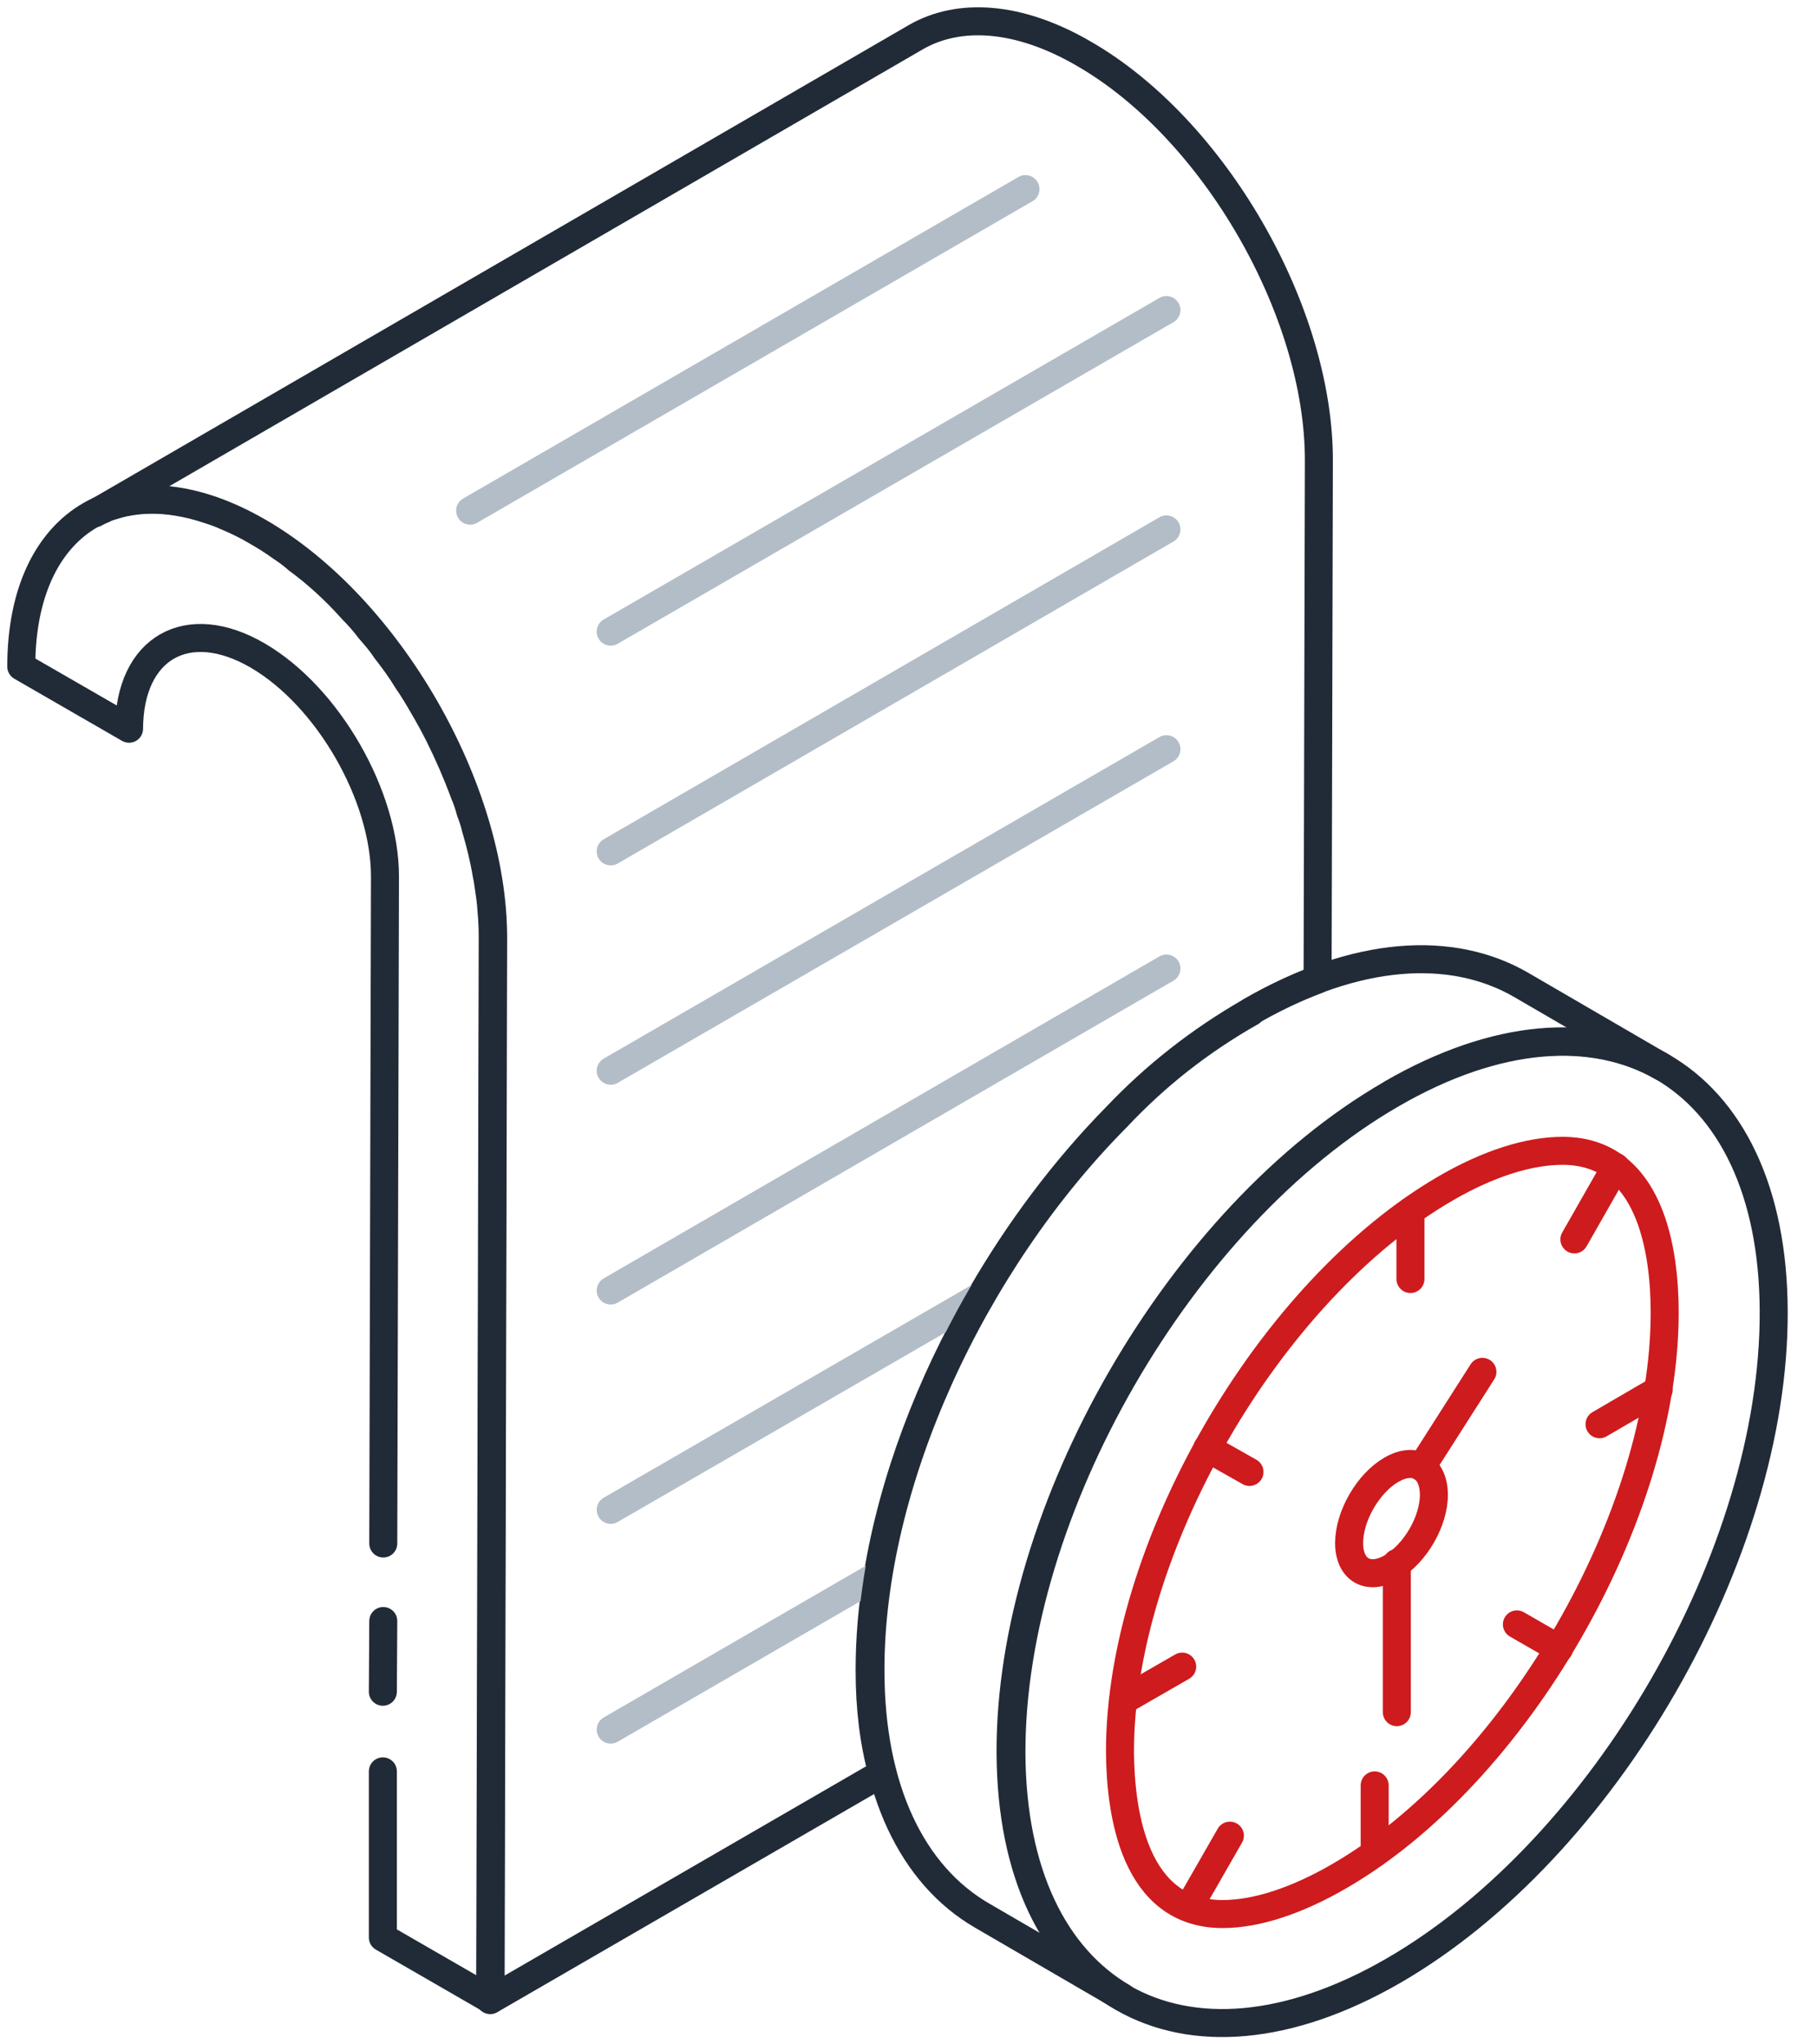
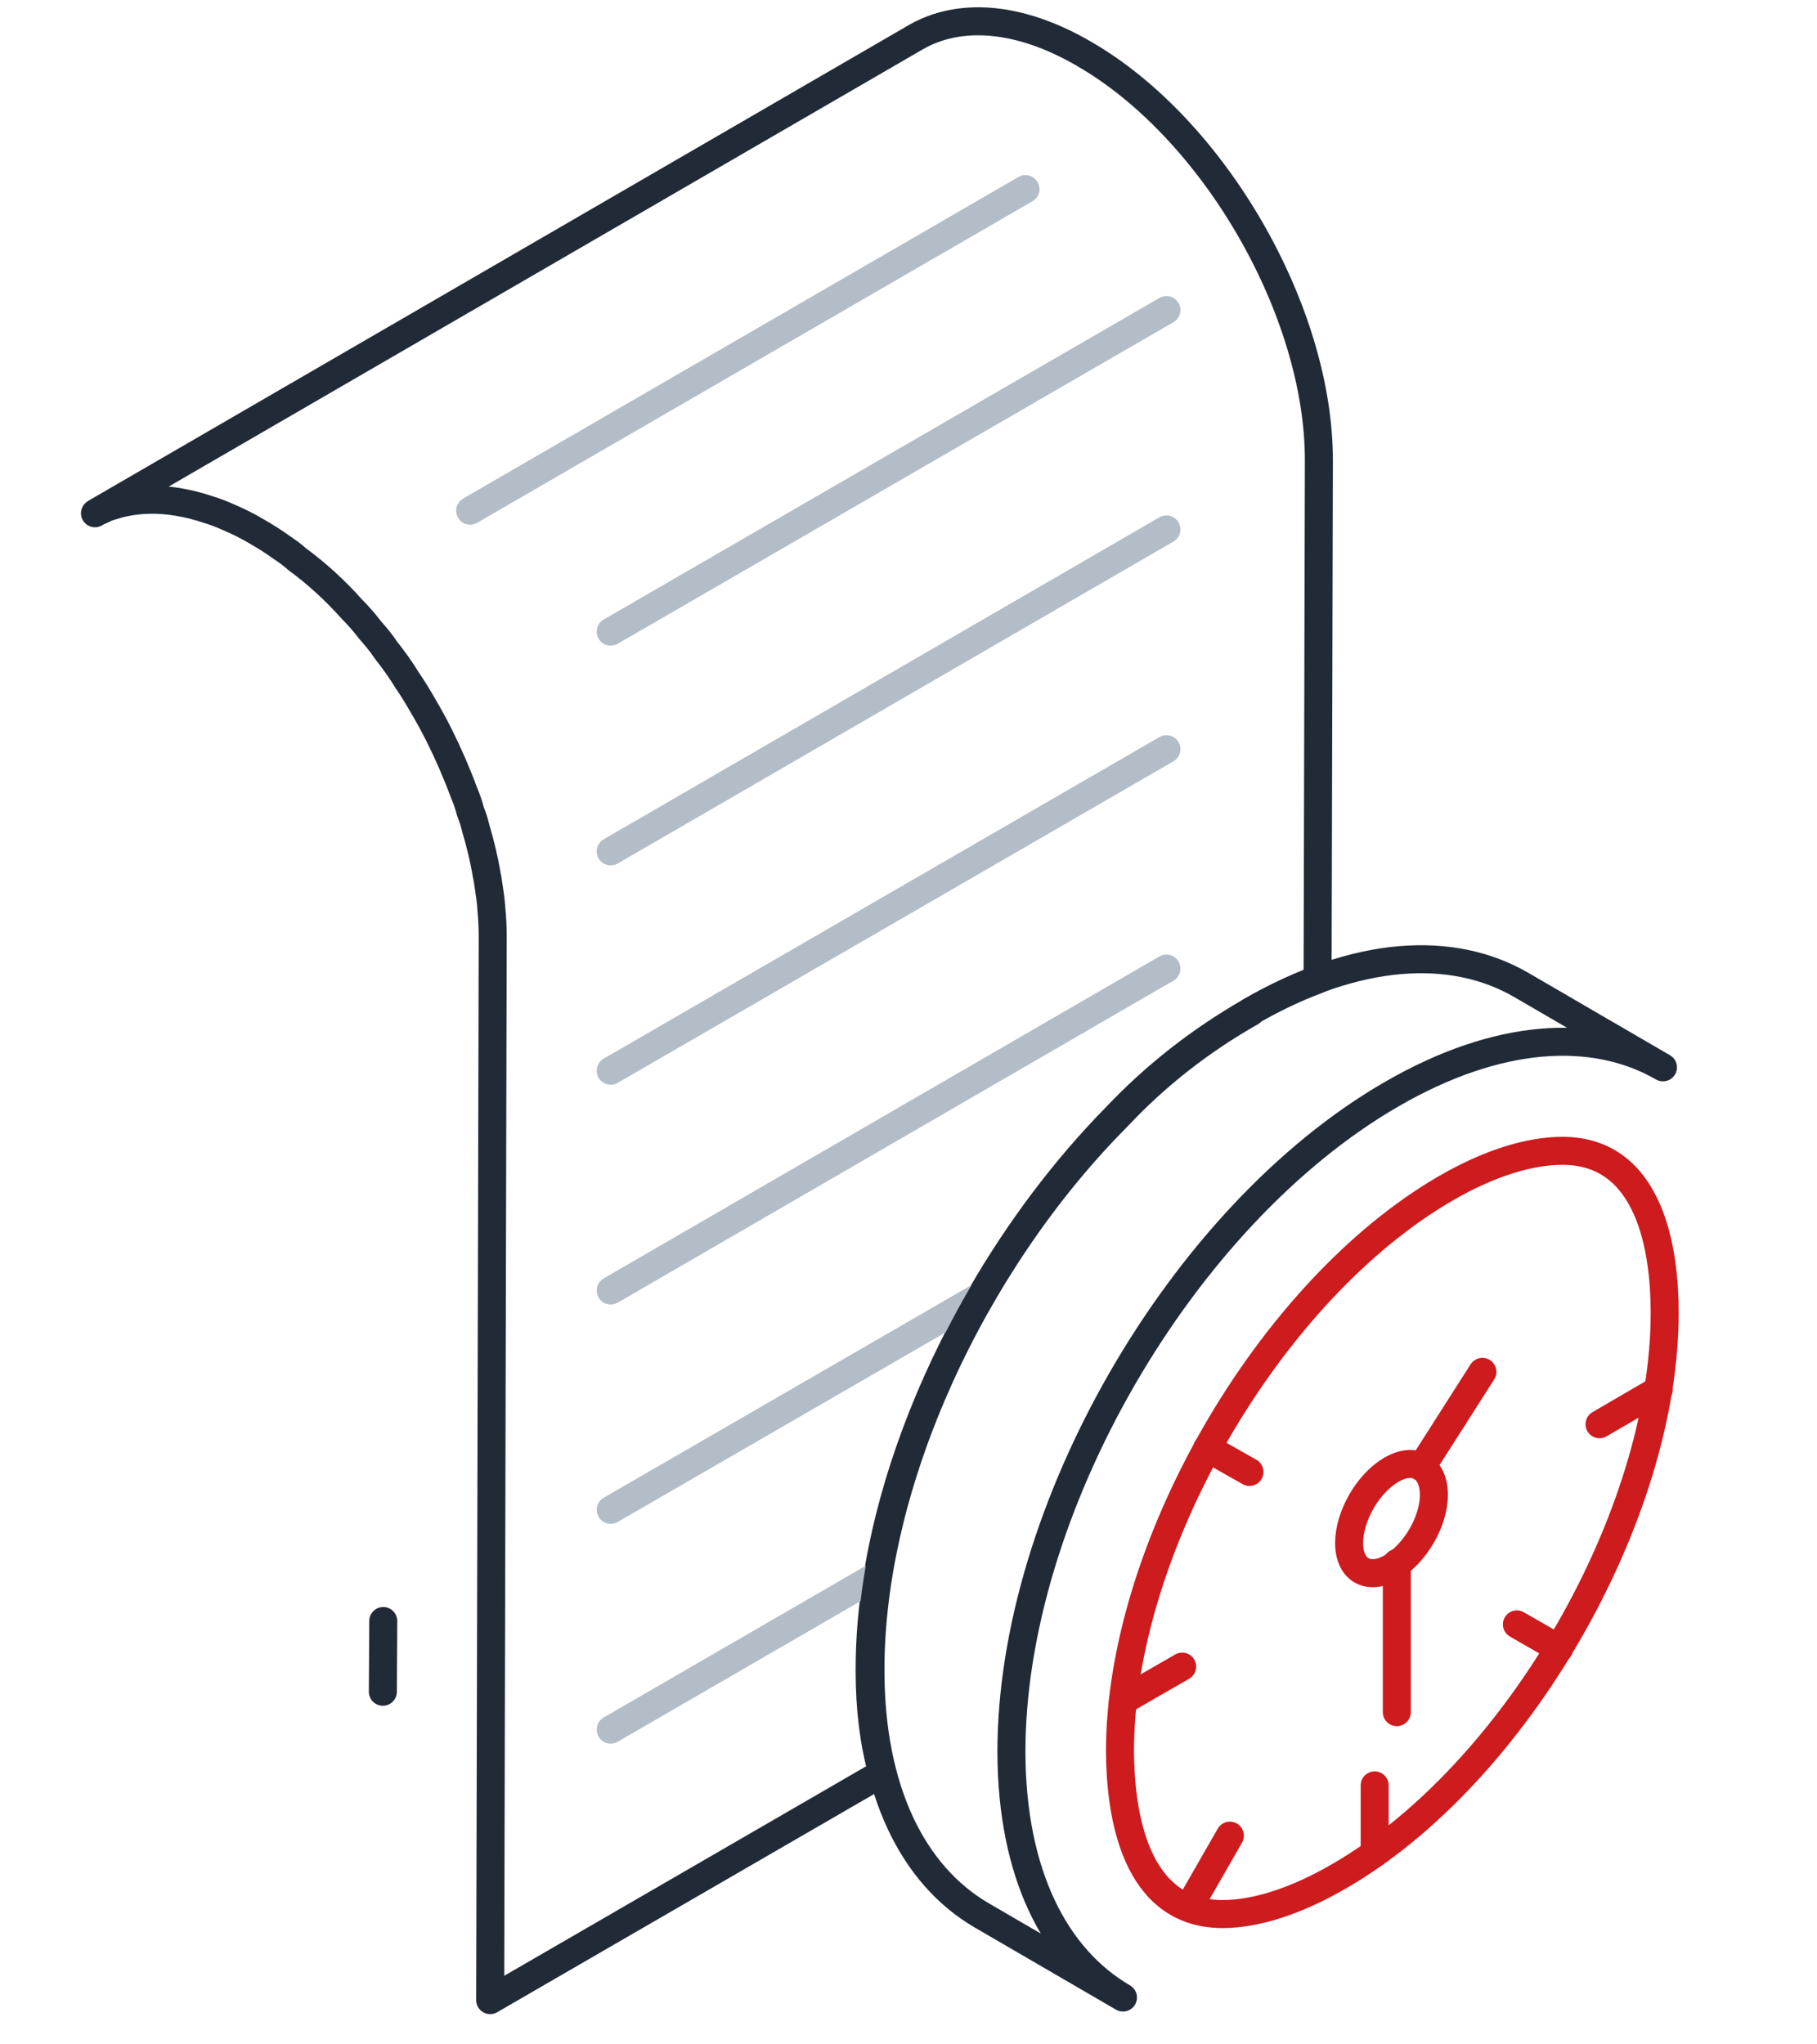
<svg xmlns="http://www.w3.org/2000/svg" width="48" height="54" viewBox="0 0 48 54" fill="none">
  <g clip-path="url(#clip0_45_33)">
    <path d="M34.841 12.173L34.807 25.875C34.234 26.089 33.638 26.37 33.03 26.719C31.68 27.495 30.51 28.418 29.486 29.498C28.136 30.87 26.921 32.49 25.92 34.223C24.559 36.563 23.591 39.128 23.186 41.603C23.04 42.458 22.973 43.302 22.973 44.123C22.973 45.124 23.085 46.035 23.31 46.834L12.949 52.831L13.016 24.807V24.728C13.016 24.503 13.005 24.267 12.982 24.03C12.971 23.817 12.938 23.603 12.904 23.378C12.893 23.299 12.881 23.209 12.859 23.119C12.791 22.703 12.69 22.287 12.566 21.87C12.533 21.724 12.488 21.589 12.431 21.443C12.386 21.274 12.33 21.105 12.262 20.948C12.071 20.43 11.846 19.913 11.599 19.418C11.475 19.171 11.34 18.923 11.194 18.675C11.059 18.439 10.912 18.192 10.755 17.967C10.586 17.686 10.395 17.427 10.193 17.168C10.069 16.977 9.922 16.808 9.765 16.628C9.63 16.448 9.472 16.268 9.304 16.099C8.854 15.593 8.359 15.143 7.852 14.772C7.717 14.648 7.571 14.547 7.436 14.457C7.234 14.31 7.02 14.175 6.806 14.052C6.525 13.883 6.244 13.748 5.974 13.636C5.827 13.568 5.67 13.512 5.524 13.467C5.231 13.366 4.95 13.298 4.669 13.253C4.174 13.174 3.712 13.185 3.285 13.275C3.172 13.298 3.06 13.332 2.947 13.366C2.869 13.388 2.801 13.411 2.745 13.444C2.666 13.478 2.587 13.512 2.509 13.557C2.542 13.534 2.576 13.512 2.621 13.489L24.199 0.979C25.335 0.327 26.91 0.417 28.631 1.418C32.074 3.398 34.852 8.224 34.841 12.173Z" stroke="#212B37" stroke-width="0.74" stroke-linecap="round" stroke-linejoin="round" />
    <path d="M23.186 41.603L16.133 45.686M30.814 25.583L16.133 34.088M30.814 19.789L16.133 28.283M30.814 13.984L16.133 22.489M30.814 8.19L16.133 16.684M27.09 4.995L12.42 13.489M25.92 34.223L16.133 39.881" stroke="#B3BDC7" stroke-width="0.74" stroke-linecap="round" stroke-linejoin="round" />
-     <path d="M10.125 40.77L10.17 23.153C10.17 21.015 8.662 18.394 6.806 17.314C4.95 16.234 3.42 17.112 3.409 19.249L0.562 17.607C0.562 13.658 3.375 12.06 6.817 14.04C10.26 16.02 13.039 20.847 13.027 24.795L12.96 52.819L10.114 51.177V46.789" stroke="#212B37" stroke-width="0.74" stroke-linecap="round" stroke-linejoin="round" />
    <path d="M10.114 44.686L10.125 42.818" stroke="#212B37" stroke-width="0.74" stroke-linecap="round" stroke-linejoin="round" />
    <path d="M33.03 26.719C35.831 25.099 38.362 24.953 40.196 26.021L43.931 28.193C42.097 27.135 39.566 27.281 36.765 28.901C31.207 32.108 26.707 39.904 26.719 46.294C26.73 49.478 27.855 51.705 29.666 52.763L25.931 50.591C24.12 49.534 22.995 47.295 22.995 44.123C22.984 39.161 25.684 33.356 29.509 29.509C30.532 28.418 31.703 27.495 33.053 26.73L33.03 26.719Z" stroke="#212B37" stroke-width="0.74" stroke-linecap="round" stroke-linejoin="round" />
-     <path d="M36.754 28.89C42.322 25.673 46.845 28.26 46.856 34.65C46.879 41.051 42.379 48.836 36.81 52.054C31.241 55.271 26.719 52.684 26.696 46.294C26.674 39.904 31.174 32.108 36.742 28.901L36.754 28.89Z" stroke="#212B37" stroke-width="0.74" stroke-linecap="round" stroke-linejoin="round" />
    <path d="M32.299 50.558C29.959 50.558 29.599 47.88 29.587 46.283C29.576 40.916 33.514 34.099 38.194 31.388C39.319 30.735 40.388 30.398 41.276 30.398C43.616 30.398 43.976 33.075 43.976 34.661C43.987 40.039 40.05 46.856 35.381 49.556C34.256 50.209 33.188 50.558 32.299 50.558Z" stroke="#CE1B1E" stroke-width="0.74" stroke-linecap="round" stroke-linejoin="round" />
-     <path d="M37.26 31.995V33.784" stroke="#CE1B1E" stroke-width="0.74" stroke-linecap="round" stroke-linejoin="round" />
    <path d="M36.315 48.949V47.16" stroke="#CE1B1E" stroke-width="0.74" stroke-linecap="round" stroke-linejoin="round" />
-     <path d="M42.682 30.825L41.591 32.738" stroke="#CE1B1E" stroke-width="0.74" stroke-linecap="round" stroke-linejoin="round" />
    <path d="M32.49 48.487L31.399 50.389" stroke="#CE1B1E" stroke-width="0.74" stroke-linecap="round" stroke-linejoin="round" />
    <path d="M43.819 36.709L42.255 37.62" stroke="#CE1B1E" stroke-width="0.74" stroke-linecap="round" stroke-linejoin="round" />
    <path d="M31.23 44.022L29.666 44.922" stroke="#CE1B1E" stroke-width="0.74" stroke-linecap="round" stroke-linejoin="round" />
    <path d="M41.186 43.548L40.072 42.907" stroke="#CE1B1E" stroke-width="0.74" stroke-linecap="round" stroke-linejoin="round" />
    <path d="M33.008 38.88L31.894 38.25" stroke="#CE1B1E" stroke-width="0.74" stroke-linecap="round" stroke-linejoin="round" />
-     <path d="M36.754 38.824C37.373 38.464 37.867 38.757 37.879 39.465C37.89 40.174 37.384 41.041 36.765 41.401C36.146 41.761 35.64 41.468 35.64 40.759C35.64 40.05 36.135 39.184 36.754 38.824Z" stroke="#CE1B1E" stroke-width="0.74" stroke-linecap="round" stroke-linejoin="round" />
+     <path d="M36.754 38.824C37.373 38.464 37.867 38.757 37.879 39.465C37.89 40.174 37.384 41.041 36.765 41.401C36.146 41.761 35.64 41.468 35.64 40.759C35.64 40.05 36.135 39.184 36.754 38.824" stroke="#CE1B1E" stroke-width="0.74" stroke-linecap="round" stroke-linejoin="round" />
    <path d="M37.553 38.756L39.161 36.236" stroke="#CE1B1E" stroke-width="0.74" stroke-linecap="round" stroke-linejoin="round" />
    <path d="M36.9 41.287V45.225" stroke="#CE1B1E" stroke-width="0.74" stroke-linecap="round" stroke-linejoin="round" />
  </g>
  <defs>
    <clipPath id="clip0_45_33">
      <rect width="47.43" height="54" fill="white" />
    </clipPath>
  </defs>
</svg>